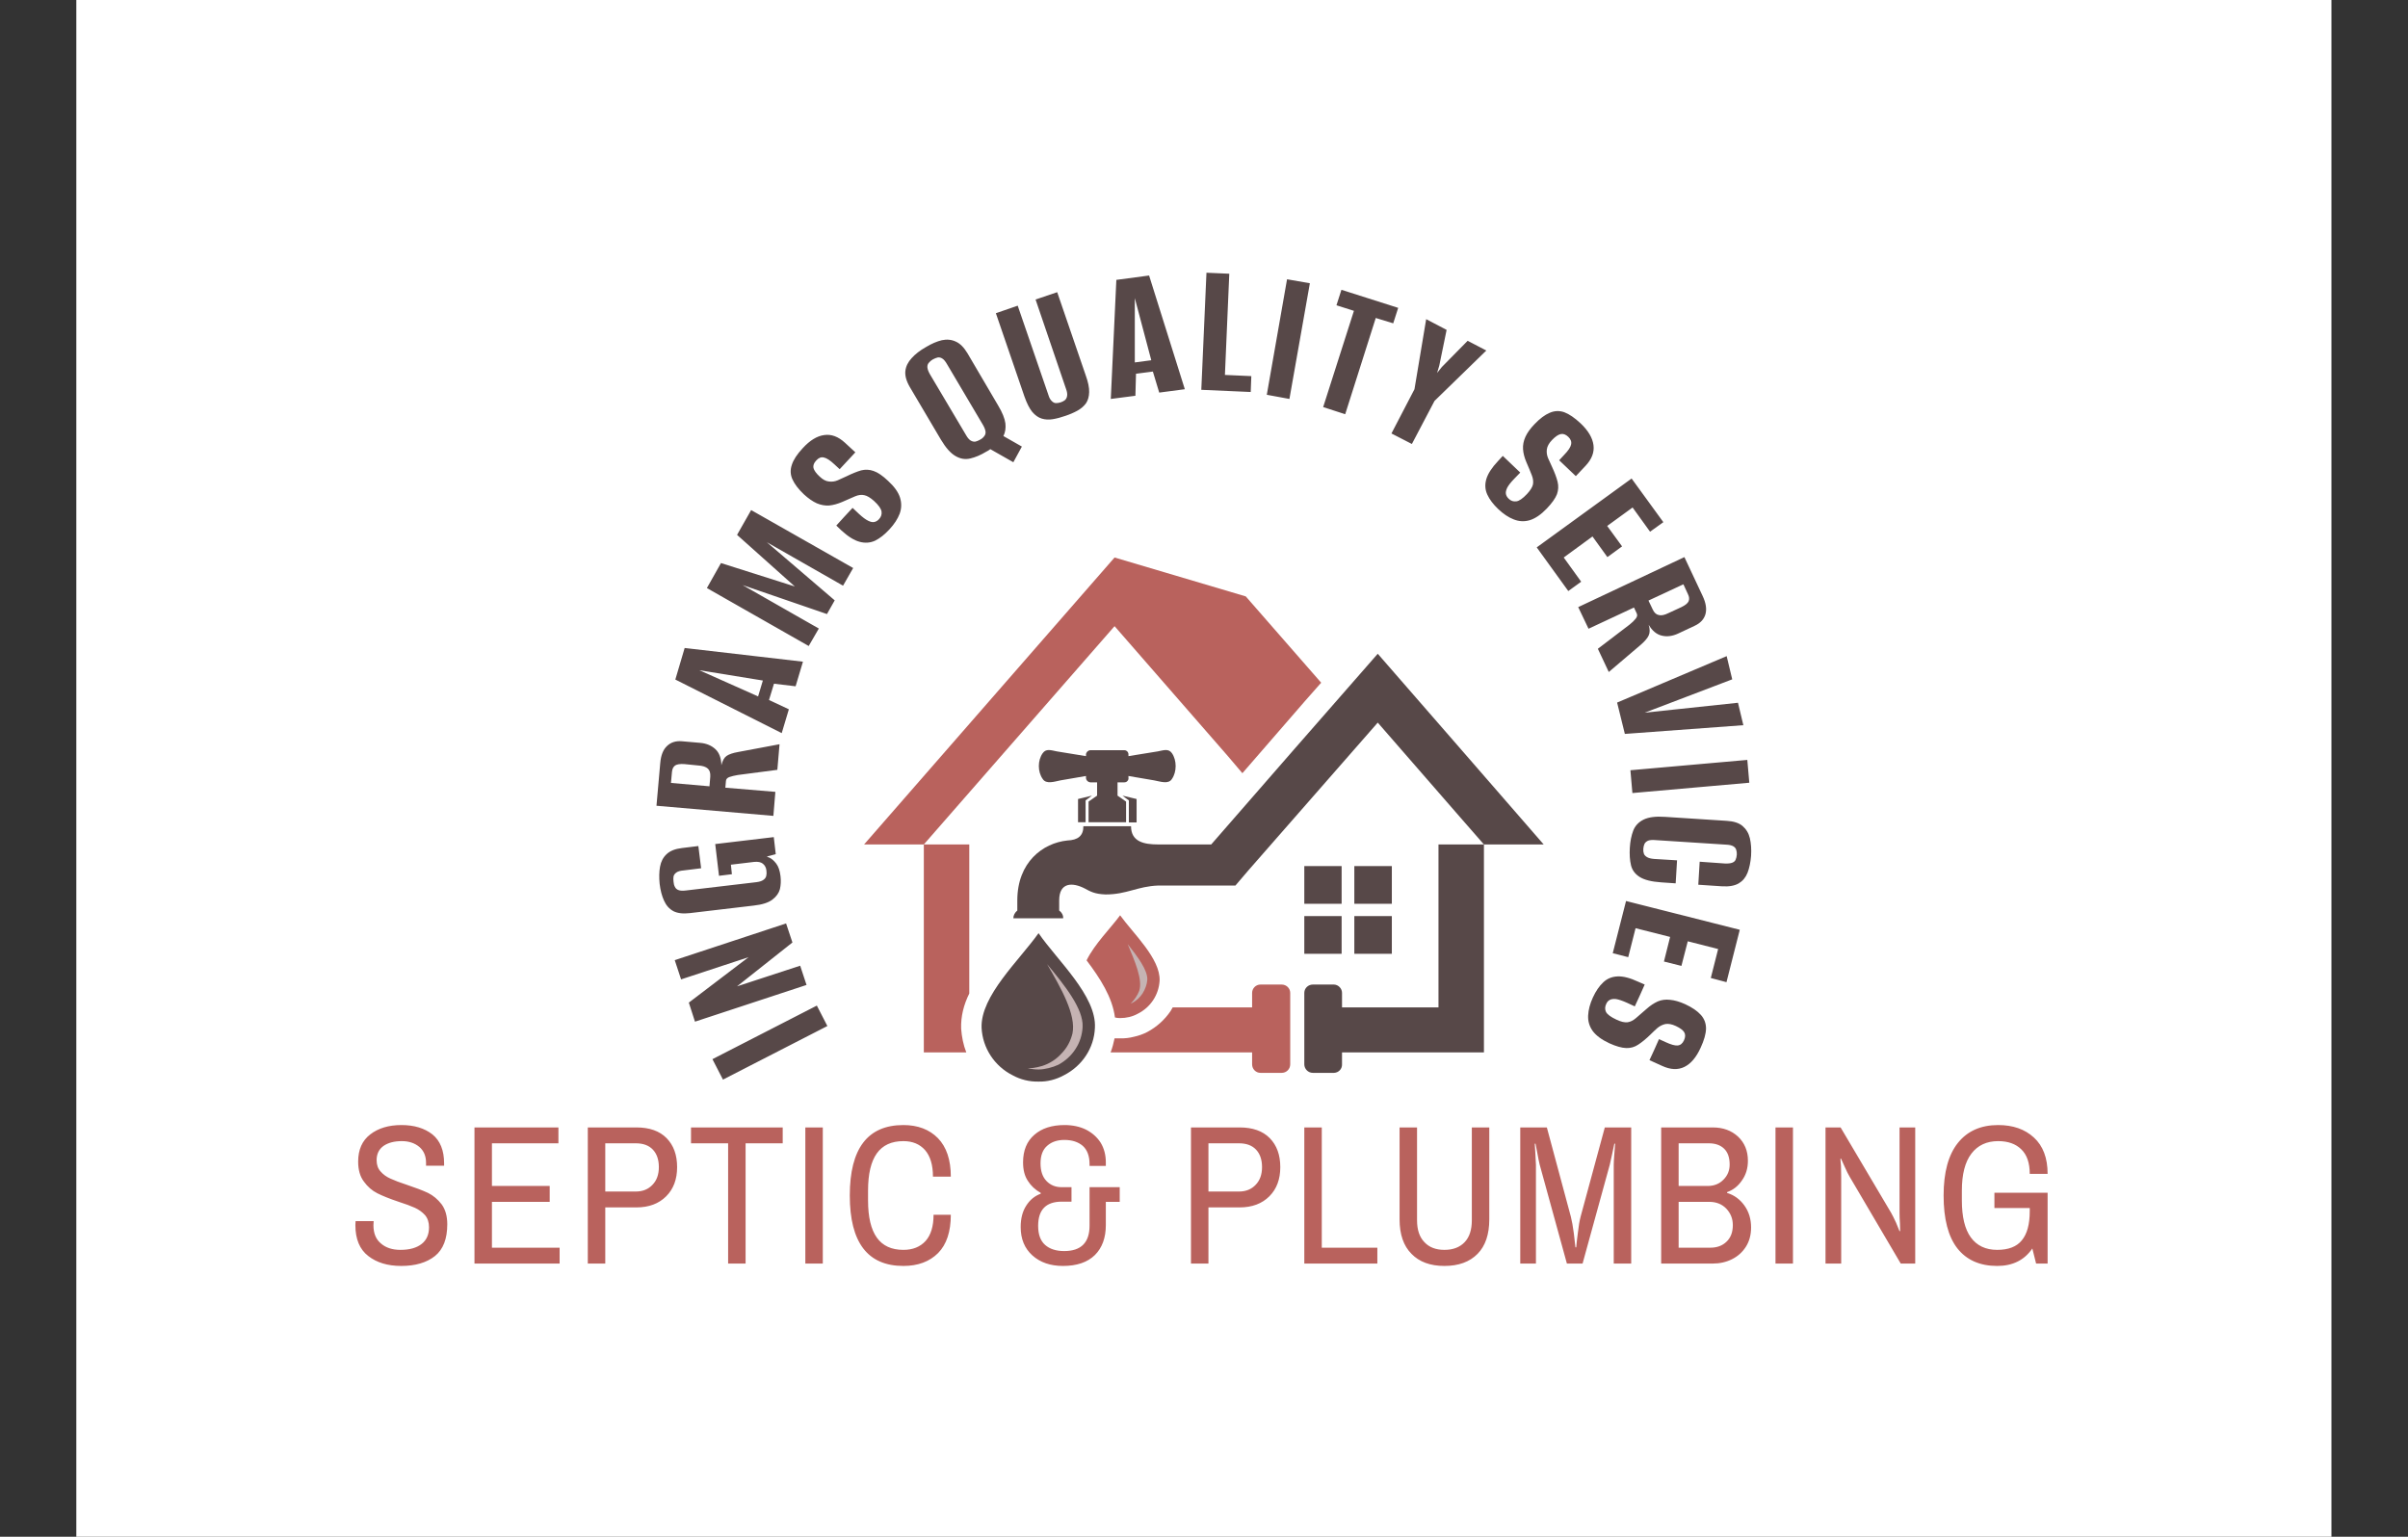
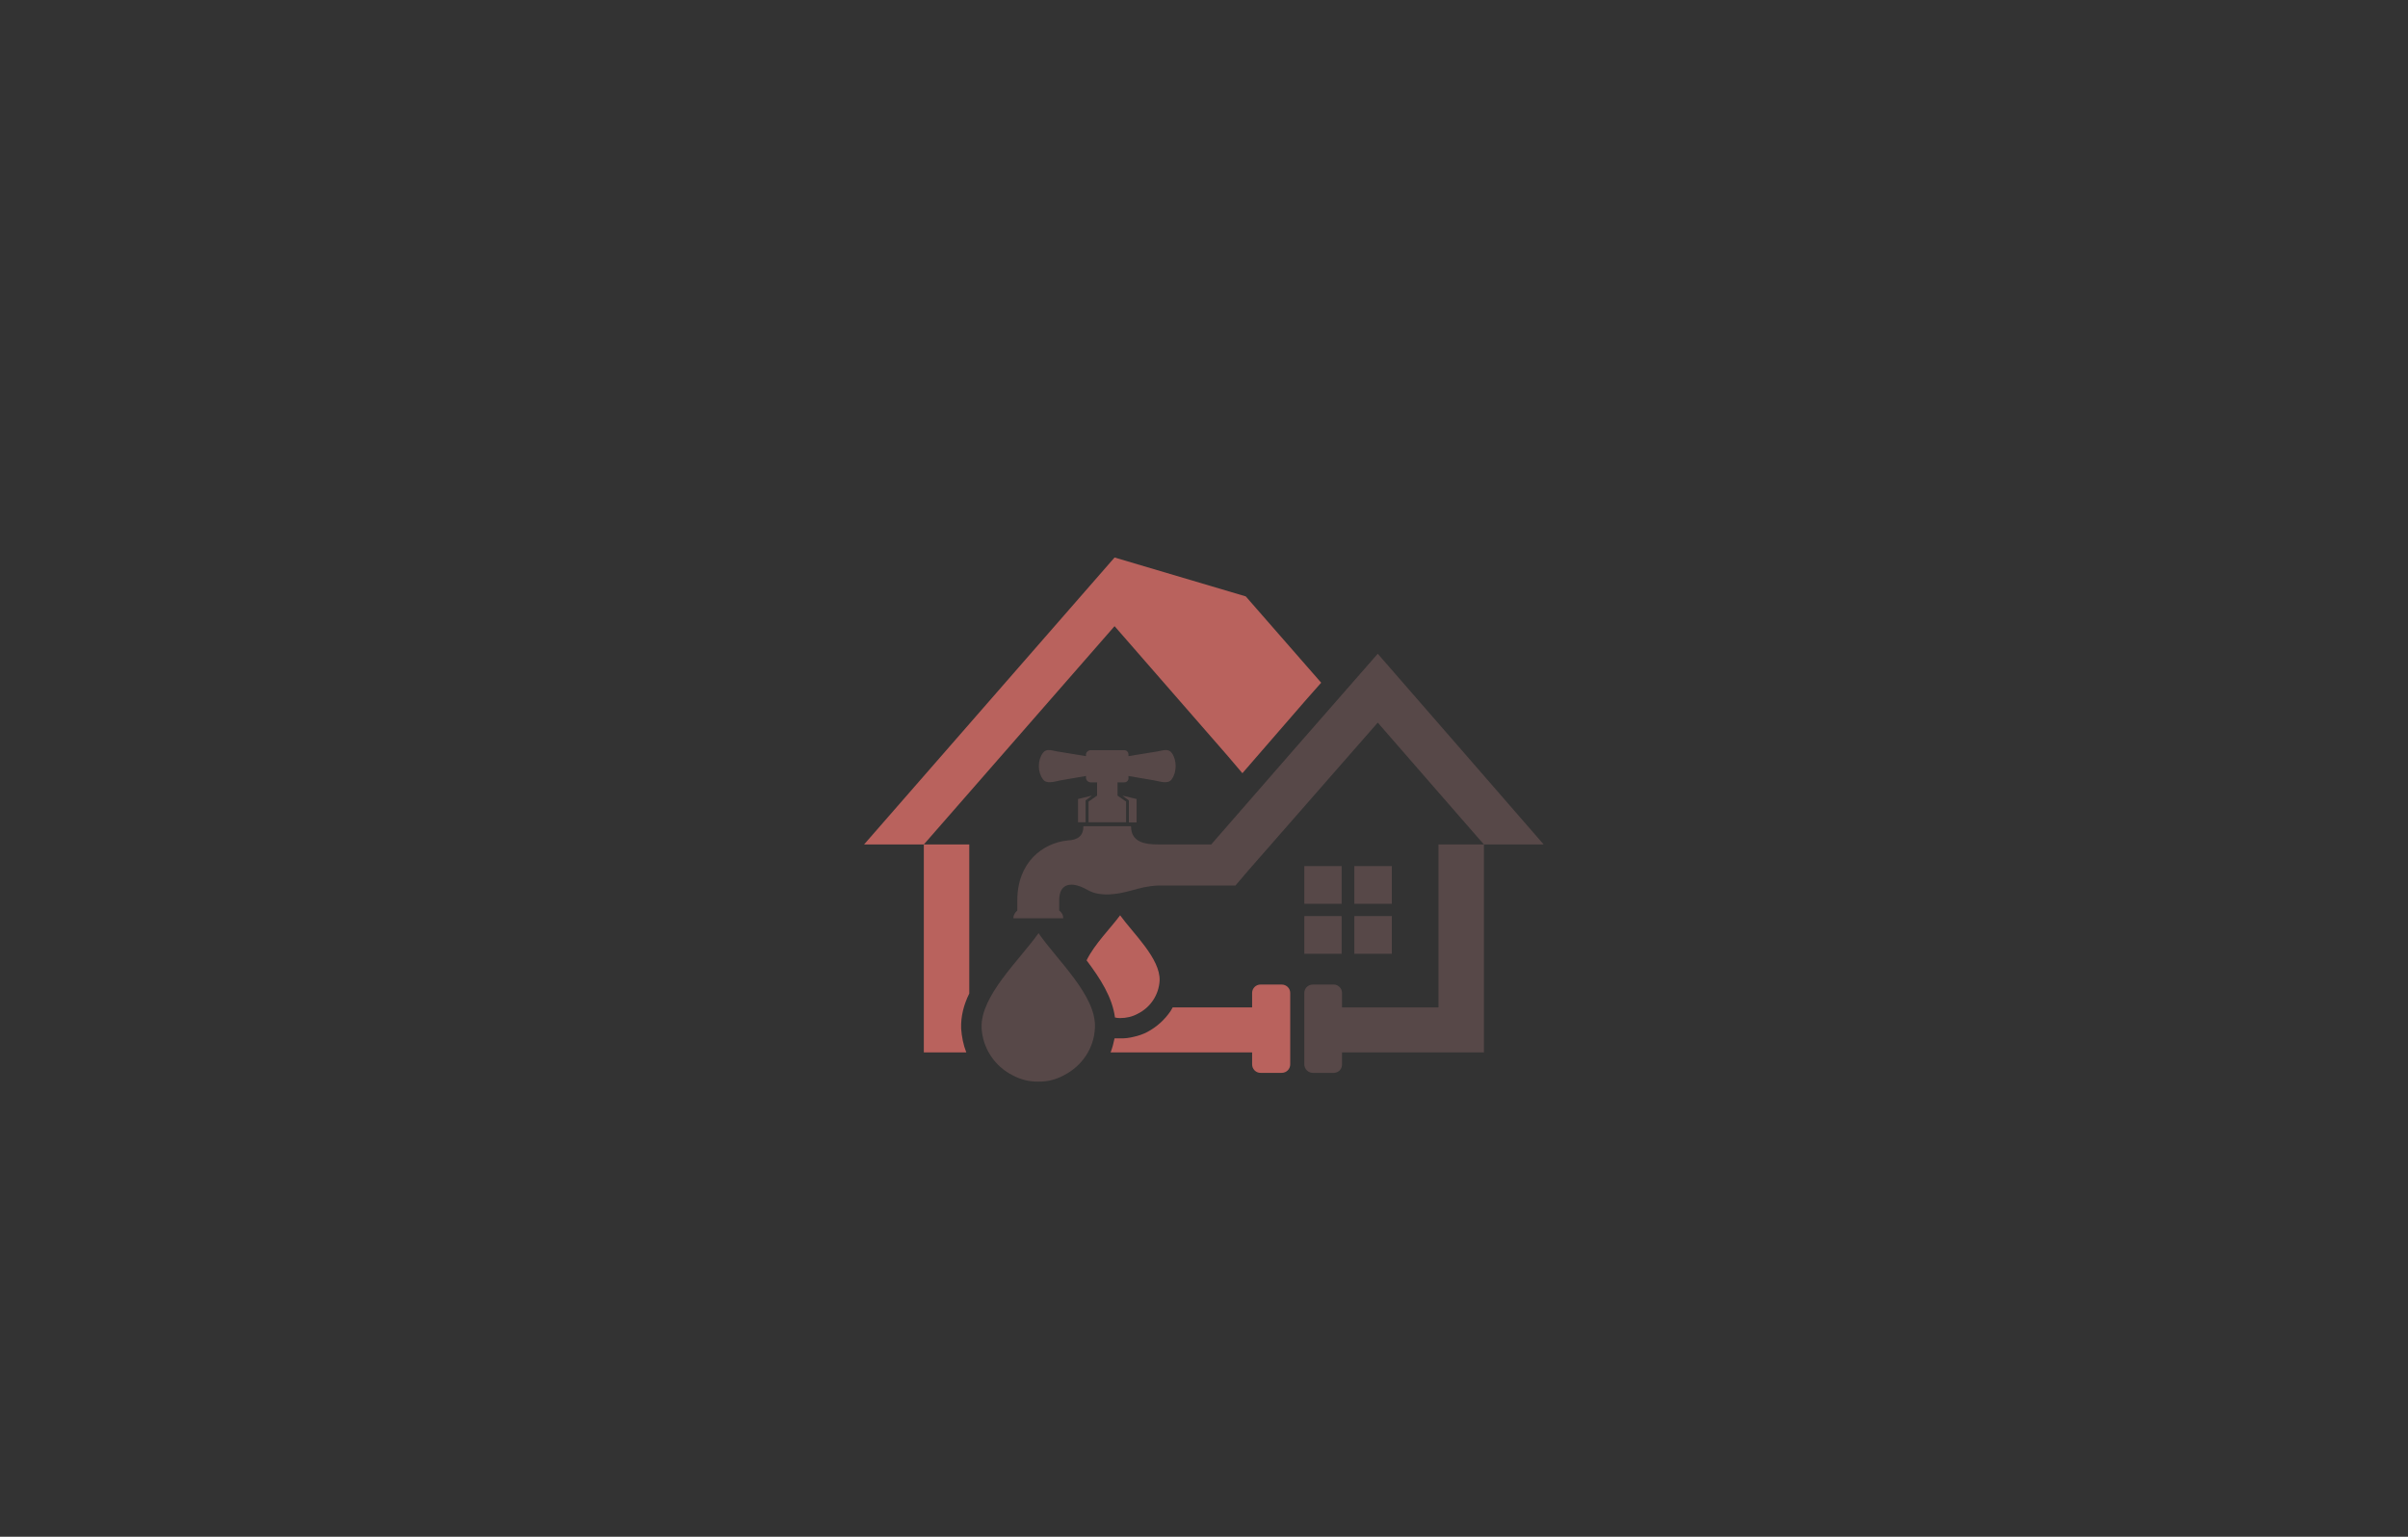
<svg xmlns="http://www.w3.org/2000/svg" version="1.1" viewBox="0 0 9.997 6.381">
  <rect x="0" y="0" width="9.997" height="6.381" fill="#333333" stroke="none" />
  <g transform="matrix(0.824,0,0,0.824,4.998,4.646)">
-     <rect width="11.362" height="11.362" x="-5.681" y="-7.448" fill="#ffffff" />
    <g transform="matrix(1,0,0,1,0,0)">
-       <path d="M -1.897 -0.468 L -2.423 -0.198 L -2.476 -0.301 L -1.95 -0.571 L -1.897 -0.468 M -2.002 -0.675 L -2.564 -0.49 L -2.595 -0.586 L -2.294 -0.815 L -2.634 -0.703 L -2.666 -0.8 L -2.105 -0.985 L -2.073 -0.889 L -2.352 -0.668 L -2.034 -0.772 L -2.002 -0.675 M -2.133 -1.223 Q -2.129 -1.189 -2.136 -1.158 Q -2.144 -1.128 -2.174 -1.105 Q -2.204 -1.082 -2.268 -1.075 L -2.59 -1.037 Q -2.642 -1.031 -2.673 -1.047 Q -2.704 -1.064 -2.72 -1.1 Q -2.736 -1.135 -2.742 -1.184 Q -2.747 -1.233 -2.74 -1.271 Q -2.733 -1.31 -2.707 -1.334 Q -2.681 -1.359 -2.629 -1.365 L -2.547 -1.375 L -2.533 -1.263 L -2.622 -1.252 Q -2.646 -1.25 -2.657 -1.242 Q -2.669 -1.234 -2.672 -1.222 Q -2.674 -1.211 -2.672 -1.195 Q -2.671 -1.18 -2.665 -1.169 Q -2.66 -1.158 -2.647 -1.153 Q -2.634 -1.148 -2.61 -1.151 L -2.254 -1.193 Q -2.231 -1.196 -2.22 -1.204 Q -2.208 -1.212 -2.205 -1.224 Q -2.202 -1.236 -2.204 -1.251 Q -2.206 -1.273 -2.222 -1.286 Q -2.237 -1.298 -2.266 -1.295 L -2.383 -1.281 L -2.378 -1.233 L -2.443 -1.225 L -2.462 -1.385 L -2.167 -1.42 L -2.157 -1.334 L -2.202 -1.322 Q -2.199 -1.321 -2.196 -1.319 Q -2.192 -1.317 -2.19 -1.317 Q -2.172 -1.309 -2.155 -1.287 Q -2.138 -1.265 -2.133 -1.223 M -2.169 -1.527 L -2.758 -1.578 L -2.739 -1.793 Q -2.734 -1.852 -2.705 -1.879 Q -2.676 -1.907 -2.63 -1.903 L -2.538 -1.895 Q -2.491 -1.891 -2.461 -1.863 Q -2.432 -1.836 -2.431 -1.782 L -2.431 -1.782 Q -2.423 -1.816 -2.405 -1.829 Q -2.386 -1.842 -2.346 -1.849 L -2.138 -1.888 L -2.149 -1.759 L -2.348 -1.733 Q -2.372 -1.729 -2.39 -1.723 Q -2.407 -1.717 -2.408 -1.703 L -2.411 -1.669 L -2.159 -1.648 L -2.169 -1.527 M -2.491 -1.676 L -2.487 -1.724 Q -2.485 -1.752 -2.499 -1.765 Q -2.514 -1.779 -2.548 -1.781 L -2.618 -1.788 Q -2.65 -1.79 -2.664 -1.781 Q -2.678 -1.771 -2.68 -1.748 L -2.685 -1.693 L -2.491 -1.676 M -2.127 -1.944 L -2.663 -2.214 L -2.616 -2.373 L -2.02 -2.304 L -2.057 -2.18 L -2.166 -2.193 L -2.191 -2.111 L -2.091 -2.064 L -2.127 -1.944 M -2.246 -2.129 L -2.222 -2.209 L -2.542 -2.261 L -2.246 -2.129 M -1.991 -2.383 L -2.504 -2.675 L -2.433 -2.801 L -2.061 -2.683 L -2.352 -2.943 L -2.281 -3.068 L -1.767 -2.776 L -1.818 -2.687 L -2.202 -2.906 L -1.86 -2.613 L -1.899 -2.544 L -2.324 -2.69 L -1.94 -2.471 L -1.991 -2.383 M -1.584 -2.971 Q -1.62 -2.932 -1.656 -2.914 Q -1.693 -2.897 -1.734 -2.908 Q -1.776 -2.919 -1.827 -2.966 L -1.852 -2.99 Q -1.831 -3.013 -1.811 -3.035 Q -1.79 -3.057 -1.77 -3.079 L -1.737 -3.048 Q -1.71 -3.023 -1.691 -3.014 Q -1.673 -3.005 -1.66 -3.008 Q -1.647 -3.011 -1.637 -3.022 Q -1.621 -3.039 -1.624 -3.06 Q -1.627 -3.082 -1.662 -3.114 Q -1.69 -3.139 -1.711 -3.143 Q -1.732 -3.148 -1.758 -3.137 Q -1.783 -3.126 -1.822 -3.109 Q -1.857 -3.094 -1.888 -3.091 Q -1.919 -3.089 -1.95 -3.102 Q -1.981 -3.116 -2.015 -3.147 Q -2.057 -3.187 -2.073 -3.223 Q -2.089 -3.258 -2.076 -3.296 Q -2.064 -3.334 -2.021 -3.38 Q -1.967 -3.439 -1.913 -3.446 Q -1.859 -3.454 -1.808 -3.407 L -1.756 -3.359 Q -1.776 -3.338 -1.795 -3.317 Q -1.814 -3.296 -1.835 -3.274 L -1.861 -3.298 Q -1.894 -3.329 -1.915 -3.333 Q -1.935 -3.338 -1.953 -3.318 Q -1.971 -3.299 -1.967 -3.28 Q -1.962 -3.261 -1.936 -3.237 Q -1.912 -3.214 -1.889 -3.212 Q -1.866 -3.209 -1.845 -3.218 Q -1.824 -3.227 -1.801 -3.238 Q -1.758 -3.259 -1.727 -3.268 Q -1.695 -3.276 -1.664 -3.265 Q -1.632 -3.254 -1.591 -3.215 Q -1.544 -3.172 -1.531 -3.131 Q -1.518 -3.089 -1.533 -3.049 Q -1.548 -3.01 -1.584 -2.971 M -0.96 -3.309 L -1.076 -3.375 Q -1.081 -3.371 -1.086 -3.368 Q -1.091 -3.365 -1.097 -3.362 Q -1.138 -3.337 -1.177 -3.328 Q -1.215 -3.319 -1.251 -3.34 Q -1.288 -3.361 -1.325 -3.423 L -1.481 -3.687 Q -1.508 -3.733 -1.504 -3.769 Q -1.5 -3.804 -1.472 -3.834 Q -1.445 -3.864 -1.401 -3.889 Q -1.358 -3.915 -1.32 -3.924 Q -1.282 -3.932 -1.25 -3.917 Q -1.218 -3.903 -1.191 -3.858 L -1.036 -3.594 Q -1.005 -3.542 -1 -3.505 Q -0.996 -3.469 -1.01 -3.441 L -0.917 -3.388 L -0.96 -3.309 M -1.127 -3.423 Q -1.114 -3.43 -1.107 -3.44 Q -1.099 -3.449 -1.1 -3.463 Q -1.102 -3.478 -1.113 -3.497 L -1.294 -3.803 Q -1.306 -3.824 -1.317 -3.831 Q -1.329 -3.839 -1.341 -3.837 Q -1.353 -3.834 -1.366 -3.827 Q -1.378 -3.82 -1.386 -3.81 Q -1.394 -3.801 -1.393 -3.787 Q -1.392 -3.773 -1.38 -3.752 L -1.199 -3.447 Q -1.188 -3.427 -1.176 -3.419 Q -1.163 -3.411 -1.151 -3.413 Q -1.139 -3.416 -1.127 -3.423 M -0.697 -3.543 Q -0.731 -3.531 -0.761 -3.526 Q -0.791 -3.521 -0.817 -3.529 Q -0.843 -3.537 -0.865 -3.563 Q -0.886 -3.589 -0.904 -3.64 L -1.048 -4.06 L -0.938 -4.098 L -0.783 -3.647 Q -0.777 -3.627 -0.766 -3.617 Q -0.756 -3.607 -0.745 -3.607 Q -0.733 -3.607 -0.721 -3.611 Q -0.709 -3.615 -0.7 -3.622 Q -0.691 -3.63 -0.689 -3.644 Q -0.687 -3.658 -0.694 -3.677 L -0.848 -4.129 L -0.739 -4.166 L -0.595 -3.746 Q -0.577 -3.696 -0.578 -3.662 Q -0.579 -3.628 -0.594 -3.606 Q -0.61 -3.584 -0.637 -3.569 Q -0.664 -3.554 -0.697 -3.543 M -0.469 -3.628 L -0.441 -4.228 L -0.276 -4.25 L -0.096 -3.677 L -0.225 -3.66 L -0.257 -3.766 L -0.342 -3.755 L -0.345 -3.644 L -0.469 -3.628 M -0.348 -3.812 L -0.265 -3.823 L -0.348 -4.136 L -0.348 -3.812 M -0.013 -3.674 L 0.013 -4.264 L 0.128 -4.259 L 0.106 -3.749 L 0.239 -3.743 L 0.236 -3.663 L -0.013 -3.674 M 0.317 -3.649 L 0.419 -4.231 L 0.534 -4.211 L 0.431 -3.628 L 0.317 -3.649 M 0.601 -3.587 L 0.756 -4.072 L 0.668 -4.1 L 0.693 -4.178 L 0.979 -4.087 L 0.954 -4.009 L 0.866 -4.036 L 0.712 -3.551 L 0.601 -3.587 M 0.945 -3.454 L 1.061 -3.677 L 1.12 -4.03 L 1.223 -3.976 L 1.186 -3.796 L 1.175 -3.759 L 1.199 -3.789 L 1.329 -3.921 L 1.423 -3.872 L 1.162 -3.618 L 1.048 -3.401 L 0.945 -3.454 M 1.483 -3.073 Q 1.445 -3.109 1.428 -3.146 Q 1.411 -3.183 1.423 -3.224 Q 1.435 -3.265 1.482 -3.315 L 1.506 -3.341 Q 1.529 -3.319 1.55 -3.299 Q 1.572 -3.278 1.594 -3.257 L 1.563 -3.225 Q 1.537 -3.198 1.528 -3.18 Q 1.519 -3.161 1.522 -3.148 Q 1.525 -3.135 1.536 -3.125 Q 1.552 -3.109 1.574 -3.112 Q 1.595 -3.114 1.628 -3.149 Q 1.653 -3.176 1.658 -3.197 Q 1.662 -3.219 1.652 -3.244 Q 1.642 -3.27 1.625 -3.309 Q 1.61 -3.344 1.608 -3.375 Q 1.606 -3.406 1.62 -3.437 Q 1.634 -3.468 1.666 -3.501 Q 1.706 -3.543 1.742 -3.558 Q 1.778 -3.574 1.816 -3.561 Q 1.853 -3.547 1.898 -3.505 Q 1.956 -3.45 1.963 -3.395 Q 1.97 -3.341 1.923 -3.291 L 1.874 -3.239 Q 1.853 -3.259 1.832 -3.279 Q 1.811 -3.299 1.79 -3.319 L 1.815 -3.346 Q 1.846 -3.378 1.85 -3.398 Q 1.855 -3.419 1.836 -3.437 Q 1.817 -3.455 1.798 -3.451 Q 1.779 -3.447 1.754 -3.421 Q 1.731 -3.397 1.728 -3.374 Q 1.725 -3.352 1.734 -3.33 Q 1.743 -3.309 1.754 -3.286 Q 1.774 -3.243 1.782 -3.211 Q 1.79 -3.179 1.779 -3.148 Q 1.767 -3.117 1.728 -3.076 Q 1.684 -3.03 1.642 -3.017 Q 1.601 -3.005 1.561 -3.021 Q 1.522 -3.036 1.483 -3.073 M 1.677 -2.88 L 2.155 -3.227 L 2.315 -3.007 L 2.248 -2.959 L 2.16 -3.081 L 2.032 -2.988 L 2.107 -2.885 L 2.033 -2.831 L 1.958 -2.935 L 1.813 -2.829 L 1.901 -2.707 L 1.836 -2.66 L 1.677 -2.88 M 1.886 -2.579 L 2.421 -2.831 L 2.513 -2.635 Q 2.538 -2.582 2.527 -2.543 Q 2.516 -2.505 2.473 -2.485 L 2.39 -2.446 Q 2.347 -2.426 2.308 -2.435 Q 2.268 -2.444 2.241 -2.49 L 2.241 -2.49 Q 2.251 -2.457 2.241 -2.436 Q 2.232 -2.416 2.201 -2.389 L 2.04 -2.252 L 1.985 -2.369 L 2.145 -2.491 Q 2.164 -2.506 2.175 -2.52 Q 2.187 -2.534 2.181 -2.547 L 2.167 -2.577 L 1.938 -2.47 L 1.886 -2.579 M 2.24 -2.612 L 2.261 -2.568 Q 2.272 -2.543 2.292 -2.539 Q 2.311 -2.534 2.341 -2.549 L 2.406 -2.579 Q 2.435 -2.593 2.442 -2.608 Q 2.449 -2.624 2.439 -2.644 L 2.416 -2.694 L 2.24 -2.612 M 2.082 -2.098 L 2.634 -2.332 L 2.662 -2.215 L 2.221 -2.047 L 2.221 -2.047 L 2.691 -2.097 L 2.718 -1.984 L 2.121 -1.94 L 2.082 -2.098 M 2.149 -1.757 L 2.738 -1.809 L 2.748 -1.694 L 2.159 -1.642 L 2.149 -1.757 M 2.146 -1.366 Q 2.149 -1.415 2.163 -1.452 Q 2.177 -1.489 2.215 -1.508 Q 2.253 -1.527 2.324 -1.522 L 2.634 -1.502 Q 2.687 -1.499 2.714 -1.476 Q 2.742 -1.452 2.751 -1.414 Q 2.76 -1.375 2.757 -1.326 Q 2.753 -1.276 2.739 -1.24 Q 2.725 -1.205 2.695 -1.187 Q 2.664 -1.169 2.612 -1.172 L 2.491 -1.18 L 2.498 -1.296 L 2.625 -1.287 Q 2.649 -1.286 2.662 -1.291 Q 2.675 -1.296 2.679 -1.306 Q 2.684 -1.317 2.685 -1.331 Q 2.686 -1.345 2.682 -1.356 Q 2.679 -1.367 2.667 -1.374 Q 2.655 -1.381 2.631 -1.382 L 2.274 -1.405 Q 2.251 -1.407 2.238 -1.402 Q 2.225 -1.396 2.22 -1.386 Q 2.215 -1.375 2.214 -1.361 Q 2.213 -1.347 2.217 -1.336 Q 2.221 -1.326 2.233 -1.319 Q 2.245 -1.312 2.268 -1.31 L 2.384 -1.303 L 2.377 -1.187 L 2.304 -1.192 Q 2.231 -1.197 2.196 -1.219 Q 2.161 -1.241 2.152 -1.278 Q 2.143 -1.316 2.146 -1.366 M 2.127 -1.098 L 2.7 -0.953 L 2.633 -0.689 L 2.554 -0.71 L 2.591 -0.856 L 2.438 -0.895 L 2.406 -0.771 L 2.318 -0.793 L 2.349 -0.917 L 2.175 -0.961 L 2.138 -0.815 L 2.06 -0.835 L 2.127 -1.098 M 1.96 -0.612 Q 1.982 -0.66 2.012 -0.688 Q 2.041 -0.716 2.084 -0.718 Q 2.127 -0.72 2.189 -0.691 L 2.221 -0.677 Q 2.208 -0.649 2.196 -0.621 Q 2.183 -0.594 2.171 -0.567 L 2.13 -0.586 Q 2.096 -0.601 2.076 -0.604 Q 2.056 -0.606 2.044 -0.599 Q 2.033 -0.593 2.027 -0.579 Q 2.017 -0.558 2.026 -0.539 Q 2.036 -0.52 2.079 -0.5 Q 2.113 -0.484 2.135 -0.487 Q 2.156 -0.49 2.177 -0.508 Q 2.198 -0.526 2.23 -0.554 Q 2.258 -0.579 2.287 -0.592 Q 2.315 -0.604 2.349 -0.6 Q 2.383 -0.597 2.425 -0.578 Q 2.477 -0.554 2.504 -0.524 Q 2.53 -0.495 2.53 -0.455 Q 2.529 -0.415 2.503 -0.359 Q 2.47 -0.286 2.421 -0.262 Q 2.372 -0.238 2.309 -0.267 L 2.245 -0.296 Q 2.257 -0.323 2.269 -0.348 Q 2.28 -0.374 2.293 -0.402 L 2.326 -0.387 Q 2.367 -0.368 2.387 -0.37 Q 2.408 -0.372 2.419 -0.396 Q 2.43 -0.42 2.42 -0.437 Q 2.41 -0.453 2.378 -0.468 Q 2.348 -0.482 2.325 -0.478 Q 2.303 -0.473 2.285 -0.458 Q 2.268 -0.443 2.25 -0.425 Q 2.216 -0.392 2.188 -0.374 Q 2.161 -0.356 2.128 -0.357 Q 2.094 -0.358 2.043 -0.381 Q 1.985 -0.408 1.959 -0.443 Q 1.934 -0.478 1.936 -0.521 Q 1.938 -0.564 1.96 -0.612" fill="#574848" fill-rule="nonzero" />
-     </g>
+       </g>
    <g transform="matrix(1,0,0,1,0,0)">
-       <path d="M -4.21 0.691 Q -4.275 0.641 -4.275 0.535 L -4.274 0.515 L -4.183 0.515 L -4.184 0.536 Q -4.184 0.597 -4.146 0.628 Q -4.109 0.66 -4.048 0.66 Q -3.979 0.66 -3.941 0.63 Q -3.904 0.601 -3.904 0.546 Q -3.904 0.509 -3.924 0.485 Q -3.945 0.462 -3.975 0.448 Q -4.006 0.434 -4.059 0.417 Q -4.124 0.395 -4.164 0.375 Q -4.204 0.355 -4.232 0.316 Q -4.261 0.278 -4.261 0.215 Q -4.261 0.125 -4.2 0.078 Q -4.139 0.031 -4.043 0.031 Q -3.947 0.031 -3.887 0.078 Q -3.828 0.126 -3.828 0.224 L -3.828 0.236 L -3.919 0.236 L -3.919 0.221 Q -3.919 0.17 -3.953 0.141 Q -3.988 0.112 -4.041 0.112 Q -4.098 0.112 -4.133 0.136 Q -4.168 0.161 -4.168 0.208 Q -4.168 0.243 -4.148 0.265 Q -4.128 0.288 -4.098 0.301 Q -4.068 0.315 -4.016 0.332 Q -3.95 0.354 -3.909 0.373 Q -3.869 0.393 -3.84 0.431 Q -3.812 0.47 -3.812 0.531 Q -3.812 0.641 -3.874 0.691 Q -3.937 0.741 -4.044 0.741 Q -4.146 0.741 -4.21 0.691 M -3.675 0.043 L -3.252 0.043 L -3.252 0.123 L -3.587 0.123 L -3.587 0.338 L -3.296 0.338 L -3.296 0.418 L -3.587 0.418 L -3.587 0.649 L -3.246 0.649 L -3.246 0.729 L -3.675 0.729 L -3.675 0.043 M -3.104 0.043 L -2.859 0.043 Q -2.76 0.043 -2.707 0.097 Q -2.654 0.151 -2.654 0.243 Q -2.654 0.335 -2.709 0.39 Q -2.765 0.446 -2.859 0.446 L -3.016 0.446 L -3.016 0.729 L -3.104 0.729 L -3.104 0.043 M -2.862 0.366 Q -2.81 0.366 -2.778 0.332 Q -2.746 0.299 -2.746 0.243 Q -2.746 0.187 -2.776 0.155 Q -2.806 0.123 -2.862 0.123 L -3.016 0.123 L -3.016 0.366 L -2.862 0.366 M -2.397 0.123 L -2.584 0.123 L -2.584 0.043 L -2.122 0.043 L -2.122 0.123 L -2.309 0.123 L -2.309 0.729 L -2.397 0.729 L -2.397 0.123 M -2.008 0.043 L -1.92 0.043 L -1.92 0.729 L -2.008 0.729 L -2.008 0.043 M -1.784 0.386 Q -1.784 0.031 -1.514 0.031 Q -1.405 0.031 -1.34 0.097 Q -1.275 0.164 -1.275 0.291 L -1.365 0.291 Q -1.365 0.203 -1.405 0.157 Q -1.445 0.112 -1.514 0.112 Q -1.604 0.112 -1.648 0.174 Q -1.692 0.236 -1.692 0.361 L -1.692 0.411 Q -1.692 0.536 -1.648 0.598 Q -1.604 0.66 -1.514 0.66 Q -1.443 0.66 -1.402 0.615 Q -1.362 0.57 -1.362 0.483 L -1.275 0.483 Q -1.275 0.611 -1.339 0.676 Q -1.404 0.741 -1.514 0.741 Q -1.784 0.741 -1.784 0.386 M -0.864 0.688 Q -0.923 0.635 -0.923 0.545 Q -0.923 0.48 -0.895 0.437 Q -0.868 0.394 -0.822 0.377 L -0.822 0.373 Q -0.864 0.349 -0.887 0.312 Q -0.911 0.276 -0.911 0.219 Q -0.911 0.129 -0.854 0.08 Q -0.798 0.031 -0.702 0.031 Q -0.641 0.031 -0.594 0.054 Q -0.547 0.078 -0.52 0.12 Q -0.494 0.163 -0.494 0.219 L -0.494 0.237 L -0.576 0.237 L -0.576 0.228 Q -0.576 0.167 -0.61 0.136 Q -0.645 0.106 -0.703 0.106 Q -0.756 0.106 -0.789 0.135 Q -0.823 0.164 -0.823 0.224 Q -0.823 0.282 -0.793 0.313 Q -0.763 0.344 -0.718 0.344 L -0.667 0.344 L -0.667 0.417 L -0.716 0.417 Q -0.835 0.417 -0.835 0.539 Q -0.835 0.604 -0.8 0.635 Q -0.765 0.666 -0.704 0.666 Q -0.576 0.666 -0.576 0.538 L -0.576 0.344 L -0.424 0.344 L -0.424 0.418 L -0.494 0.418 L -0.494 0.535 Q -0.494 0.631 -0.549 0.686 Q -0.605 0.741 -0.71 0.741 Q -0.805 0.741 -0.864 0.688 M -0.065 0.043 L 0.18 0.043 Q 0.279 0.043 0.332 0.097 Q 0.385 0.151 0.385 0.243 Q 0.385 0.335 0.33 0.39 Q 0.274 0.446 0.18 0.446 L 0.023 0.446 L 0.023 0.729 L -0.065 0.729 L -0.065 0.043 M 0.177 0.366 Q 0.229 0.366 0.261 0.332 Q 0.293 0.299 0.293 0.243 Q 0.293 0.187 0.263 0.155 Q 0.233 0.123 0.177 0.123 L 0.023 0.123 L 0.023 0.366 L 0.177 0.366 M 0.506 0.043 L 0.594 0.043 L 0.594 0.649 L 0.874 0.649 L 0.874 0.729 L 0.506 0.729 L 0.506 0.043 M 1.046 0.68 Q 0.986 0.62 0.986 0.506 L 0.986 0.043 L 1.074 0.043 L 1.074 0.511 Q 1.074 0.583 1.111 0.621 Q 1.147 0.66 1.212 0.66 Q 1.277 0.66 1.314 0.621 Q 1.35 0.583 1.35 0.511 L 1.35 0.043 L 1.438 0.043 L 1.438 0.506 Q 1.438 0.62 1.379 0.68 Q 1.319 0.741 1.212 0.741 Q 1.105 0.741 1.046 0.68 M 1.594 0.043 L 1.728 0.043 L 1.849 0.493 Q 1.857 0.524 1.864 0.577 Q 1.87 0.63 1.872 0.647 L 1.876 0.647 Q 1.877 0.63 1.884 0.576 Q 1.89 0.523 1.898 0.493 L 2.02 0.043 L 2.153 0.043 L 2.153 0.729 L 2.065 0.729 L 2.065 0.231 Q 2.065 0.216 2.068 0.177 Q 2.071 0.138 2.072 0.125 L 2.068 0.125 Q 2.065 0.138 2.057 0.177 Q 2.049 0.216 2.045 0.231 L 1.908 0.729 L 1.829 0.729 L 1.692 0.231 Q 1.686 0.206 1.68 0.172 Q 1.674 0.139 1.671 0.125 L 1.667 0.125 Q 1.668 0.139 1.67 0.172 Q 1.672 0.206 1.673 0.231 L 1.673 0.729 L 1.594 0.729 L 1.594 0.043 M 2.304 0.043 L 2.564 0.043 Q 2.641 0.043 2.691 0.089 Q 2.741 0.136 2.741 0.211 Q 2.741 0.268 2.711 0.31 Q 2.682 0.353 2.636 0.369 L 2.636 0.373 Q 2.689 0.389 2.723 0.436 Q 2.757 0.483 2.757 0.547 Q 2.757 0.603 2.731 0.644 Q 2.705 0.685 2.661 0.707 Q 2.617 0.729 2.564 0.729 L 2.304 0.729 L 2.304 0.043 M 2.538 0.338 Q 2.587 0.338 2.618 0.306 Q 2.649 0.275 2.649 0.23 Q 2.649 0.177 2.621 0.15 Q 2.593 0.123 2.544 0.123 L 2.392 0.123 L 2.392 0.338 L 2.538 0.338 M 2.552 0.649 Q 2.602 0.649 2.633 0.619 Q 2.665 0.589 2.665 0.535 Q 2.665 0.487 2.632 0.452 Q 2.599 0.418 2.546 0.418 L 2.392 0.418 L 2.392 0.649 L 2.552 0.649 M 2.88 0.043 L 2.968 0.043 L 2.968 0.729 L 2.88 0.729 L 2.88 0.043 M 3.132 0.043 L 3.208 0.043 L 3.463 0.474 Q 3.472 0.49 3.487 0.522 Q 3.501 0.555 3.505 0.566 L 3.508 0.565 Q 3.508 0.554 3.507 0.526 Q 3.505 0.498 3.505 0.474 L 3.505 0.043 L 3.584 0.043 L 3.584 0.729 L 3.511 0.729 L 3.254 0.292 Q 3.243 0.274 3.229 0.242 Q 3.214 0.21 3.21 0.2 L 3.207 0.201 Q 3.208 0.211 3.21 0.238 Q 3.211 0.266 3.211 0.292 L 3.211 0.729 L 3.132 0.729 L 3.132 0.043 M 3.983 0.372 L 4.251 0.372 L 4.251 0.729 L 4.193 0.729 L 4.174 0.653 Q 4.114 0.741 3.997 0.741 Q 3.866 0.741 3.796 0.652 Q 3.727 0.563 3.727 0.386 Q 3.727 0.211 3.799 0.121 Q 3.871 0.031 4.002 0.031 Q 4.114 0.031 4.182 0.094 Q 4.251 0.157 4.251 0.277 L 4.161 0.277 Q 4.161 0.194 4.118 0.153 Q 4.076 0.112 4.002 0.112 Q 3.915 0.112 3.867 0.175 Q 3.819 0.238 3.819 0.361 L 3.819 0.411 Q 3.819 0.535 3.864 0.597 Q 3.91 0.66 3.997 0.66 Q 4.082 0.66 4.121 0.612 Q 4.161 0.564 4.161 0.465 L 4.161 0.449 L 3.983 0.449 L 3.983 0.372" fill="#b9625d" fill-rule="nonzero" />
-     </g>
+       </g>
    <g transform="matrix(1,0,0,1,0,0)">
      <g transform="matrix(1,0,0,1,0,0)" clip-path="url(#SvgjsClipPath129622)">
        <g clip-path="url(#SvgjsClipPath1296170affdc5a-2b9b-4c9c-831b-1326660e4d64)">
          <path d="M -0.564 -1.629 L -0.634 -1.612 L -0.634 -1.495 L -0.596 -1.495 L -0.596 -1.605 L -0.581 -1.616 Z M -0.833 -0.188 C -0.879 -0.187 -0.924 -0.198 -0.964 -0.22 C -1.055 -0.266 -1.115 -0.357 -1.12 -0.459 C -1.126 -0.62 -0.93 -0.799 -0.833 -0.936 C -0.739 -0.799 -0.54 -0.62 -0.549 -0.459 C -0.553 -0.357 -0.613 -0.267 -0.705 -0.22 C -0.745 -0.198 -0.789 -0.187 -0.833 -0.188 Z M 0.549 -0.677 L 0.656 -0.677 C 0.678 -0.676 0.696 -0.657 0.696 -0.635 L 0.696 -0.562 L 1.182 -0.562 L 1.182 -1.383 L 1.712 -1.383 L 1.293 -1.865 L 0.876 -2.344 L 0.457 -1.865 L 0.037 -1.383 L -0.23 -1.383 C -0.301 -1.383 -0.367 -1.396 -0.367 -1.475 L -0.607 -1.475 C -0.607 -1.426 -0.635 -1.405 -0.688 -1.403 C -0.812 -1.39 -0.94 -1.293 -0.94 -1.101 L -0.94 -1.05 C -0.952 -1.04 -0.96 -1.026 -0.96 -1.011 L -0.709 -1.011 C -0.708 -1.026 -0.716 -1.041 -0.729 -1.05 L -0.729 -1.101 C -0.729 -1.193 -0.662 -1.193 -0.6 -1.161 C -0.572 -1.146 -0.551 -1.133 -0.495 -1.131 C -0.388 -1.131 -0.335 -1.172 -0.23 -1.176 L 0.159 -1.176 L 0.223 -1.251 L 0.876 -1.997 L 1.293 -1.518 L 1.411 -1.383 L 1.411 -0.335 L 0.696 -0.335 L 0.696 -0.275 C 0.697 -0.252 0.679 -0.233 0.656 -0.232 L 0.549 -0.232 C 0.525 -0.232 0.506 -0.252 0.506 -0.275 L 0.506 -0.635 C 0.506 -0.658 0.525 -0.677 0.549 -0.677 Z M -0.38 -1.728 L -0.251 -1.706 C -0.219 -1.7 -0.178 -1.685 -0.161 -1.713 C -0.136 -1.749 -0.136 -1.807 -0.161 -1.843 C -0.178 -1.867 -0.202 -1.858 -0.232 -1.852 L -0.38 -1.828 L -0.38 -1.837 C -0.38 -1.848 -0.389 -1.858 -0.401 -1.858 L -0.572 -1.858 C -0.584 -1.857 -0.593 -1.848 -0.594 -1.837 L -0.594 -1.828 L -0.741 -1.852 C -0.771 -1.858 -0.795 -1.867 -0.812 -1.843 C -0.838 -1.807 -0.838 -1.749 -0.812 -1.713 C -0.795 -1.685 -0.752 -1.7 -0.722 -1.706 L -0.594 -1.728 L -0.594 -1.719 C -0.594 -1.707 -0.584 -1.697 -0.572 -1.696 L -0.538 -1.696 L -0.538 -1.629 L -0.581 -1.599 L -0.581 -1.495 L -0.392 -1.495 L -0.392 -1.599 L -0.435 -1.629 L -0.435 -1.696 L -0.401 -1.696 C -0.395 -1.696 -0.389 -1.698 -0.385 -1.703 C -0.381 -1.707 -0.379 -1.713 -0.38 -1.719 Z M -0.41 -1.629 L -0.339 -1.612 L -0.339 -1.494 L -0.378 -1.494 L -0.378 -1.605 L -0.393 -1.616 Z" fill="#574848" transform="matrix(1,0,0,1,0,0)" fill-rule="evenodd" />
        </g>
        <g clip-path="url(#SvgjsClipPath1296170affdc5a-2b9b-4c9c-831b-1326660e4d64)">
          <path d="M -0.45 -2.829 L -1.712 -1.383 L -1.182 -1.383 L -1.182 -0.632 C -1.21 -0.575 -1.225 -0.517 -1.223 -0.455 C -1.22 -0.414 -1.212 -0.373 -1.197 -0.335 L -1.411 -0.335 L -1.411 -1.383 L -0.45 -2.483 L 0.121 -1.828 L 0.194 -1.742 L 0.508 -2.104 L 0.591 -2.198 L 0.211 -2.633 Z M -0.422 -0.508 C -0.431 -0.508 -0.44 -0.509 -0.448 -0.511 C -0.461 -0.613 -0.523 -0.709 -0.591 -0.799 C -0.551 -0.881 -0.469 -0.962 -0.422 -1.026 C -0.356 -0.934 -0.219 -0.808 -0.223 -0.697 C -0.227 -0.625 -0.269 -0.562 -0.333 -0.53 C -0.36 -0.515 -0.391 -0.508 -0.422 -0.508 Z M 0.285 -0.677 L 0.392 -0.677 C 0.416 -0.677 0.435 -0.658 0.435 -0.635 L 0.435 -0.275 C 0.435 -0.251 0.416 -0.232 0.392 -0.232 L 0.285 -0.232 C 0.262 -0.232 0.243 -0.251 0.243 -0.275 L 0.243 -0.335 L -0.47 -0.335 C -0.461 -0.358 -0.455 -0.382 -0.45 -0.406 L -0.422 -0.406 C -0.399 -0.405 -0.375 -0.408 -0.352 -0.414 C -0.329 -0.419 -0.306 -0.427 -0.285 -0.438 C -0.238 -0.463 -0.198 -0.499 -0.168 -0.543 C -0.165 -0.549 -0.161 -0.556 -0.157 -0.562 L 0.243 -0.562 L 0.243 -0.635 C 0.243 -0.658 0.262 -0.677 0.285 -0.677 Z" fill="#b9625d" transform="matrix(1,0,0,1,0,0)" fill-rule="evenodd" />
        </g>
        <g clip-path="url(#SvgjsClipPath1296170affdc5a-2b9b-4c9c-831b-1326660e4d64)">
          <path d="M 0.506 -1.274 L 0.694 -1.274 L 0.694 -1.084 L 0.506 -1.084 Z M 0.758 -1.022 L 0.947 -1.022 L 0.947 -0.832 L 0.758 -0.832 Z M 0.758 -1.274 L 0.947 -1.274 L 0.947 -1.084 L 0.758 -1.084 Z M 0.506 -1.022 L 0.694 -1.022 L 0.694 -0.832 L 0.506 -0.832 Z" fill="#574848" transform="matrix(1,0,0,1,0,0)" fill-rule="evenodd" />
        </g>
        <g clip-path="url(#SvgjsClipPath1296170affdc5a-2b9b-4c9c-831b-1326660e4d64)">
-           <path d="M -0.371 -0.581 C -0.367 -0.581 -0.365 -0.583 -0.36 -0.585 C -0.339 -0.596 -0.322 -0.613 -0.309 -0.632 C -0.296 -0.653 -0.287 -0.676 -0.285 -0.701 C -0.283 -0.75 -0.333 -0.816 -0.384 -0.881 C -0.348 -0.795 -0.307 -0.701 -0.326 -0.645 C -0.335 -0.622 -0.349 -0.601 -0.367 -0.583 C -0.369 -0.583 -0.369 -0.581 -0.371 -0.581 Z M -0.887 -0.256 C -0.869 -0.251 -0.851 -0.249 -0.833 -0.249 C -0.816 -0.249 -0.799 -0.252 -0.782 -0.256 C -0.765 -0.26 -0.748 -0.266 -0.733 -0.273 C -0.698 -0.292 -0.668 -0.319 -0.647 -0.352 C -0.625 -0.385 -0.613 -0.424 -0.611 -0.463 C -0.606 -0.555 -0.703 -0.675 -0.79 -0.78 C -0.72 -0.66 -0.643 -0.525 -0.662 -0.431 C -0.671 -0.393 -0.69 -0.357 -0.718 -0.329 C -0.744 -0.3 -0.777 -0.279 -0.814 -0.267 C -0.831 -0.262 -0.848 -0.258 -0.865 -0.256 L -0.887 -0.256 Z" fill="#c5b3b3" transform="matrix(1,0,0,1,0,0)" fill-rule="evenodd" />
-         </g>
+           </g>
      </g>
    </g>
  </g>
  <defs>
    <clipPath id="SvgjsClipPath129622">
      <path d="M -1.712 -2.829 h 3.425 v 2.642 h -3.425 Z" />
    </clipPath>
    <clipPath id="SvgjsClipPath1296170affdc5a-2b9b-4c9c-831b-1326660e4d64">
      <path d="M -1.712 -2.829 L 1.712 -2.829 L 1.712 -0.188 L -1.712 -0.188 Z" />
    </clipPath>
  </defs>
</svg>